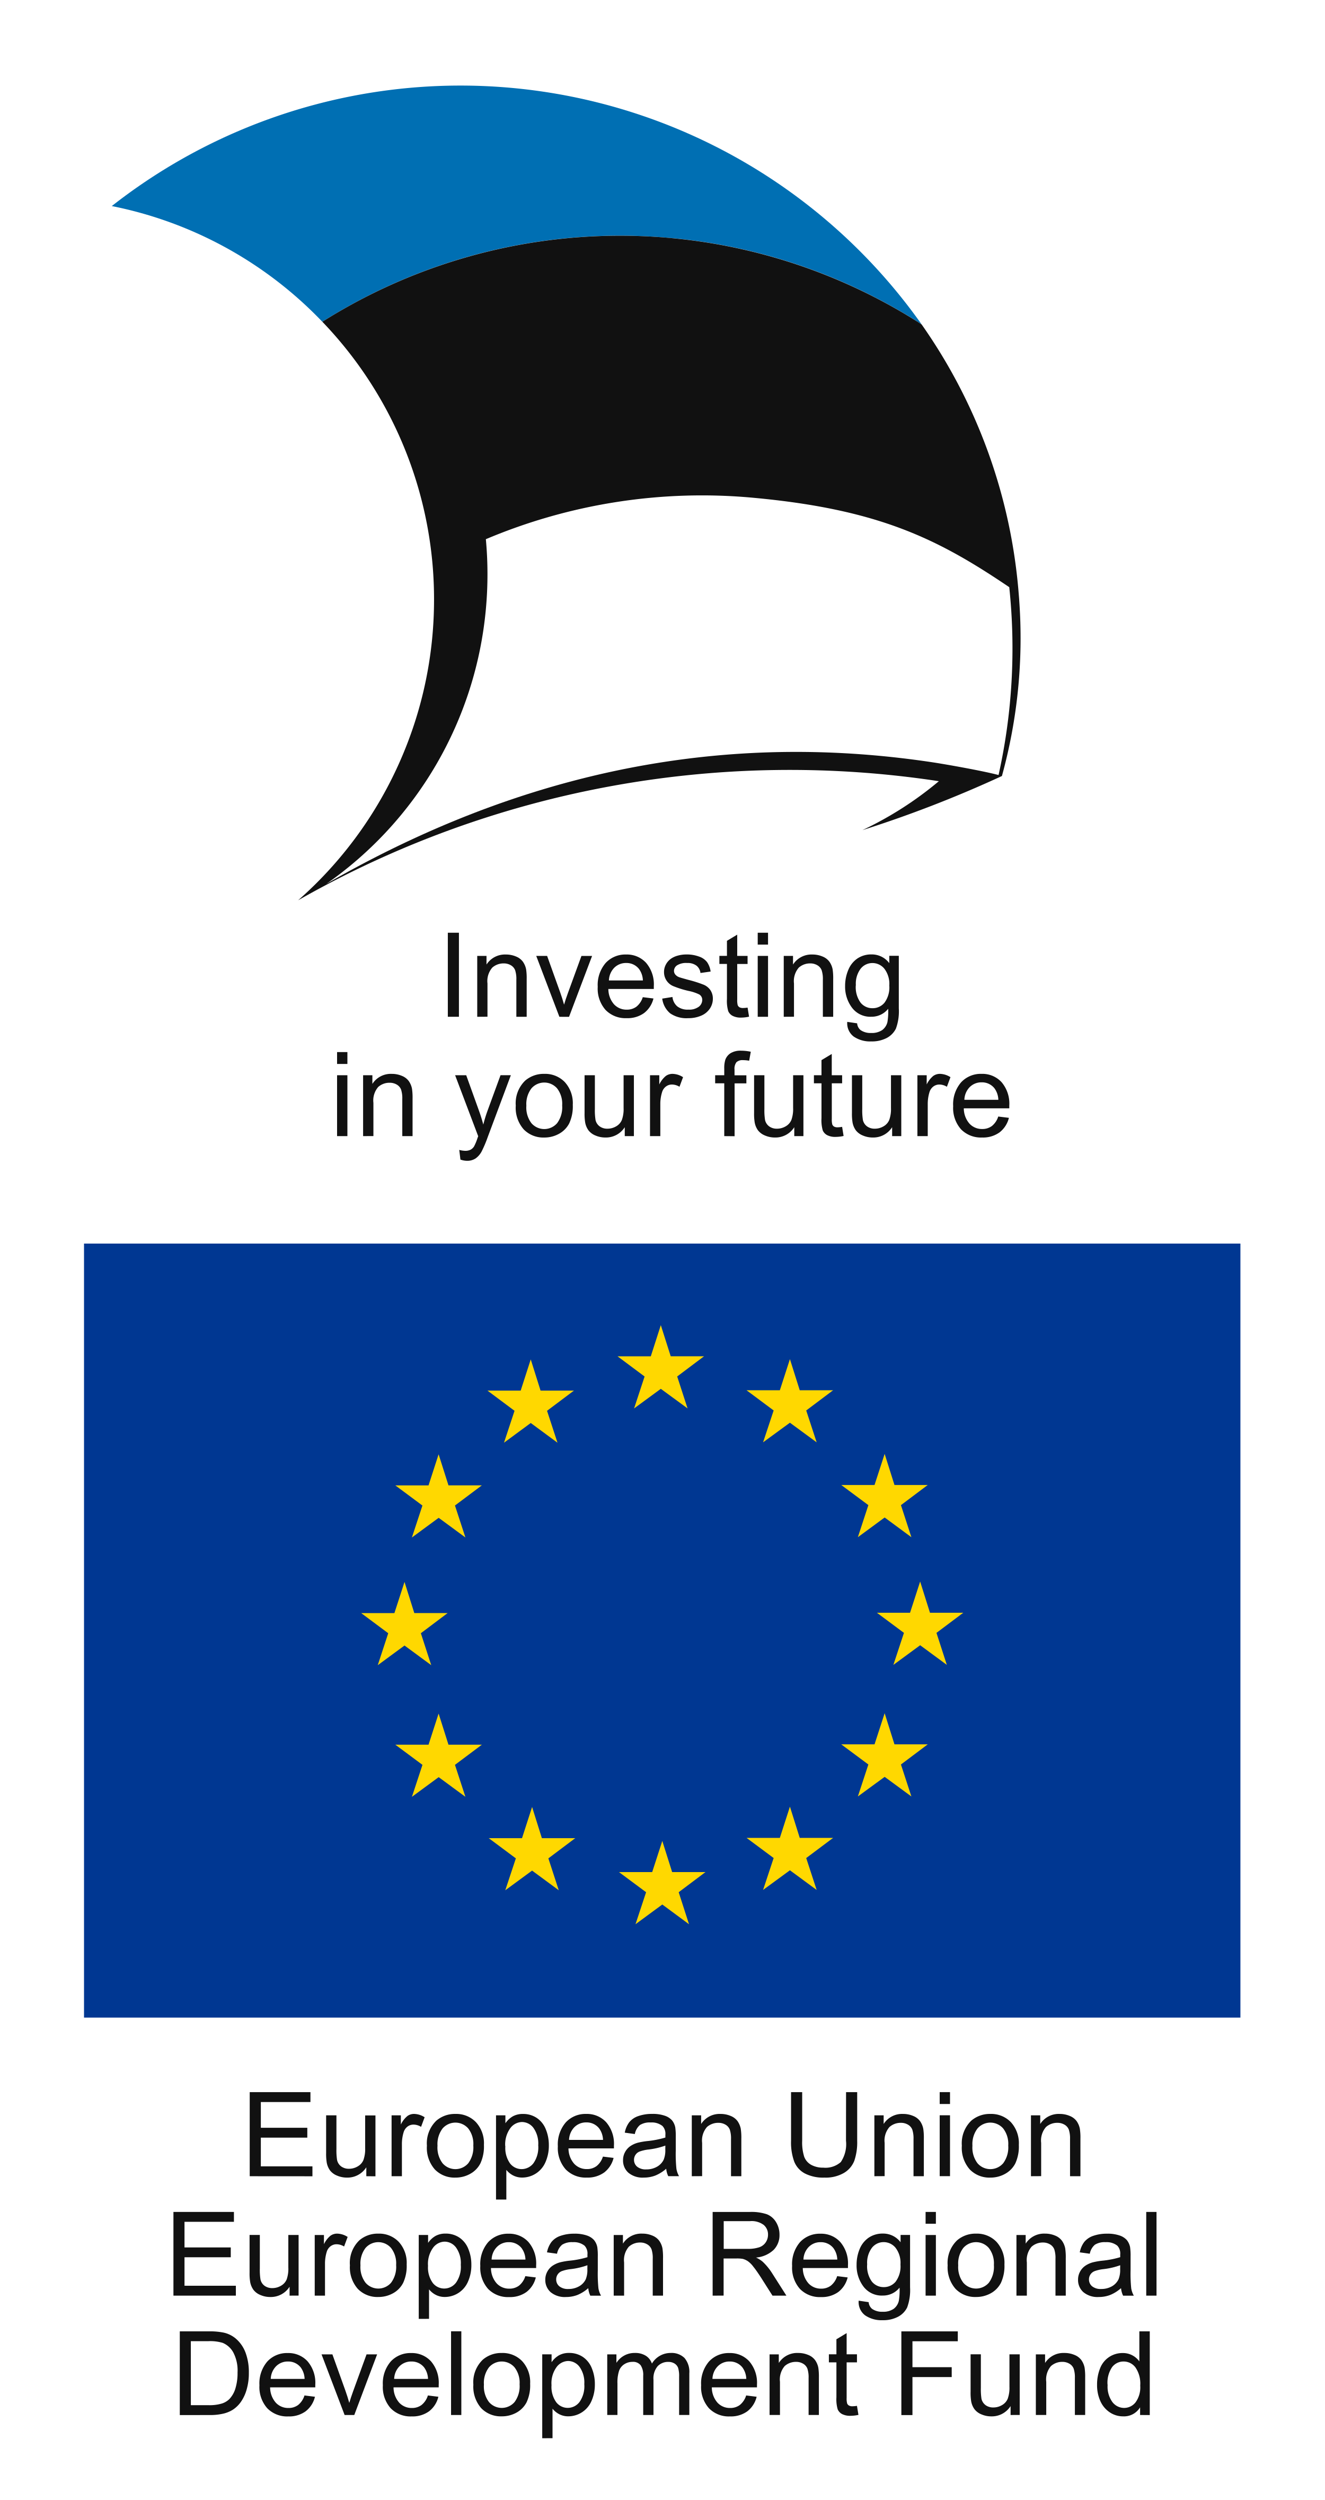
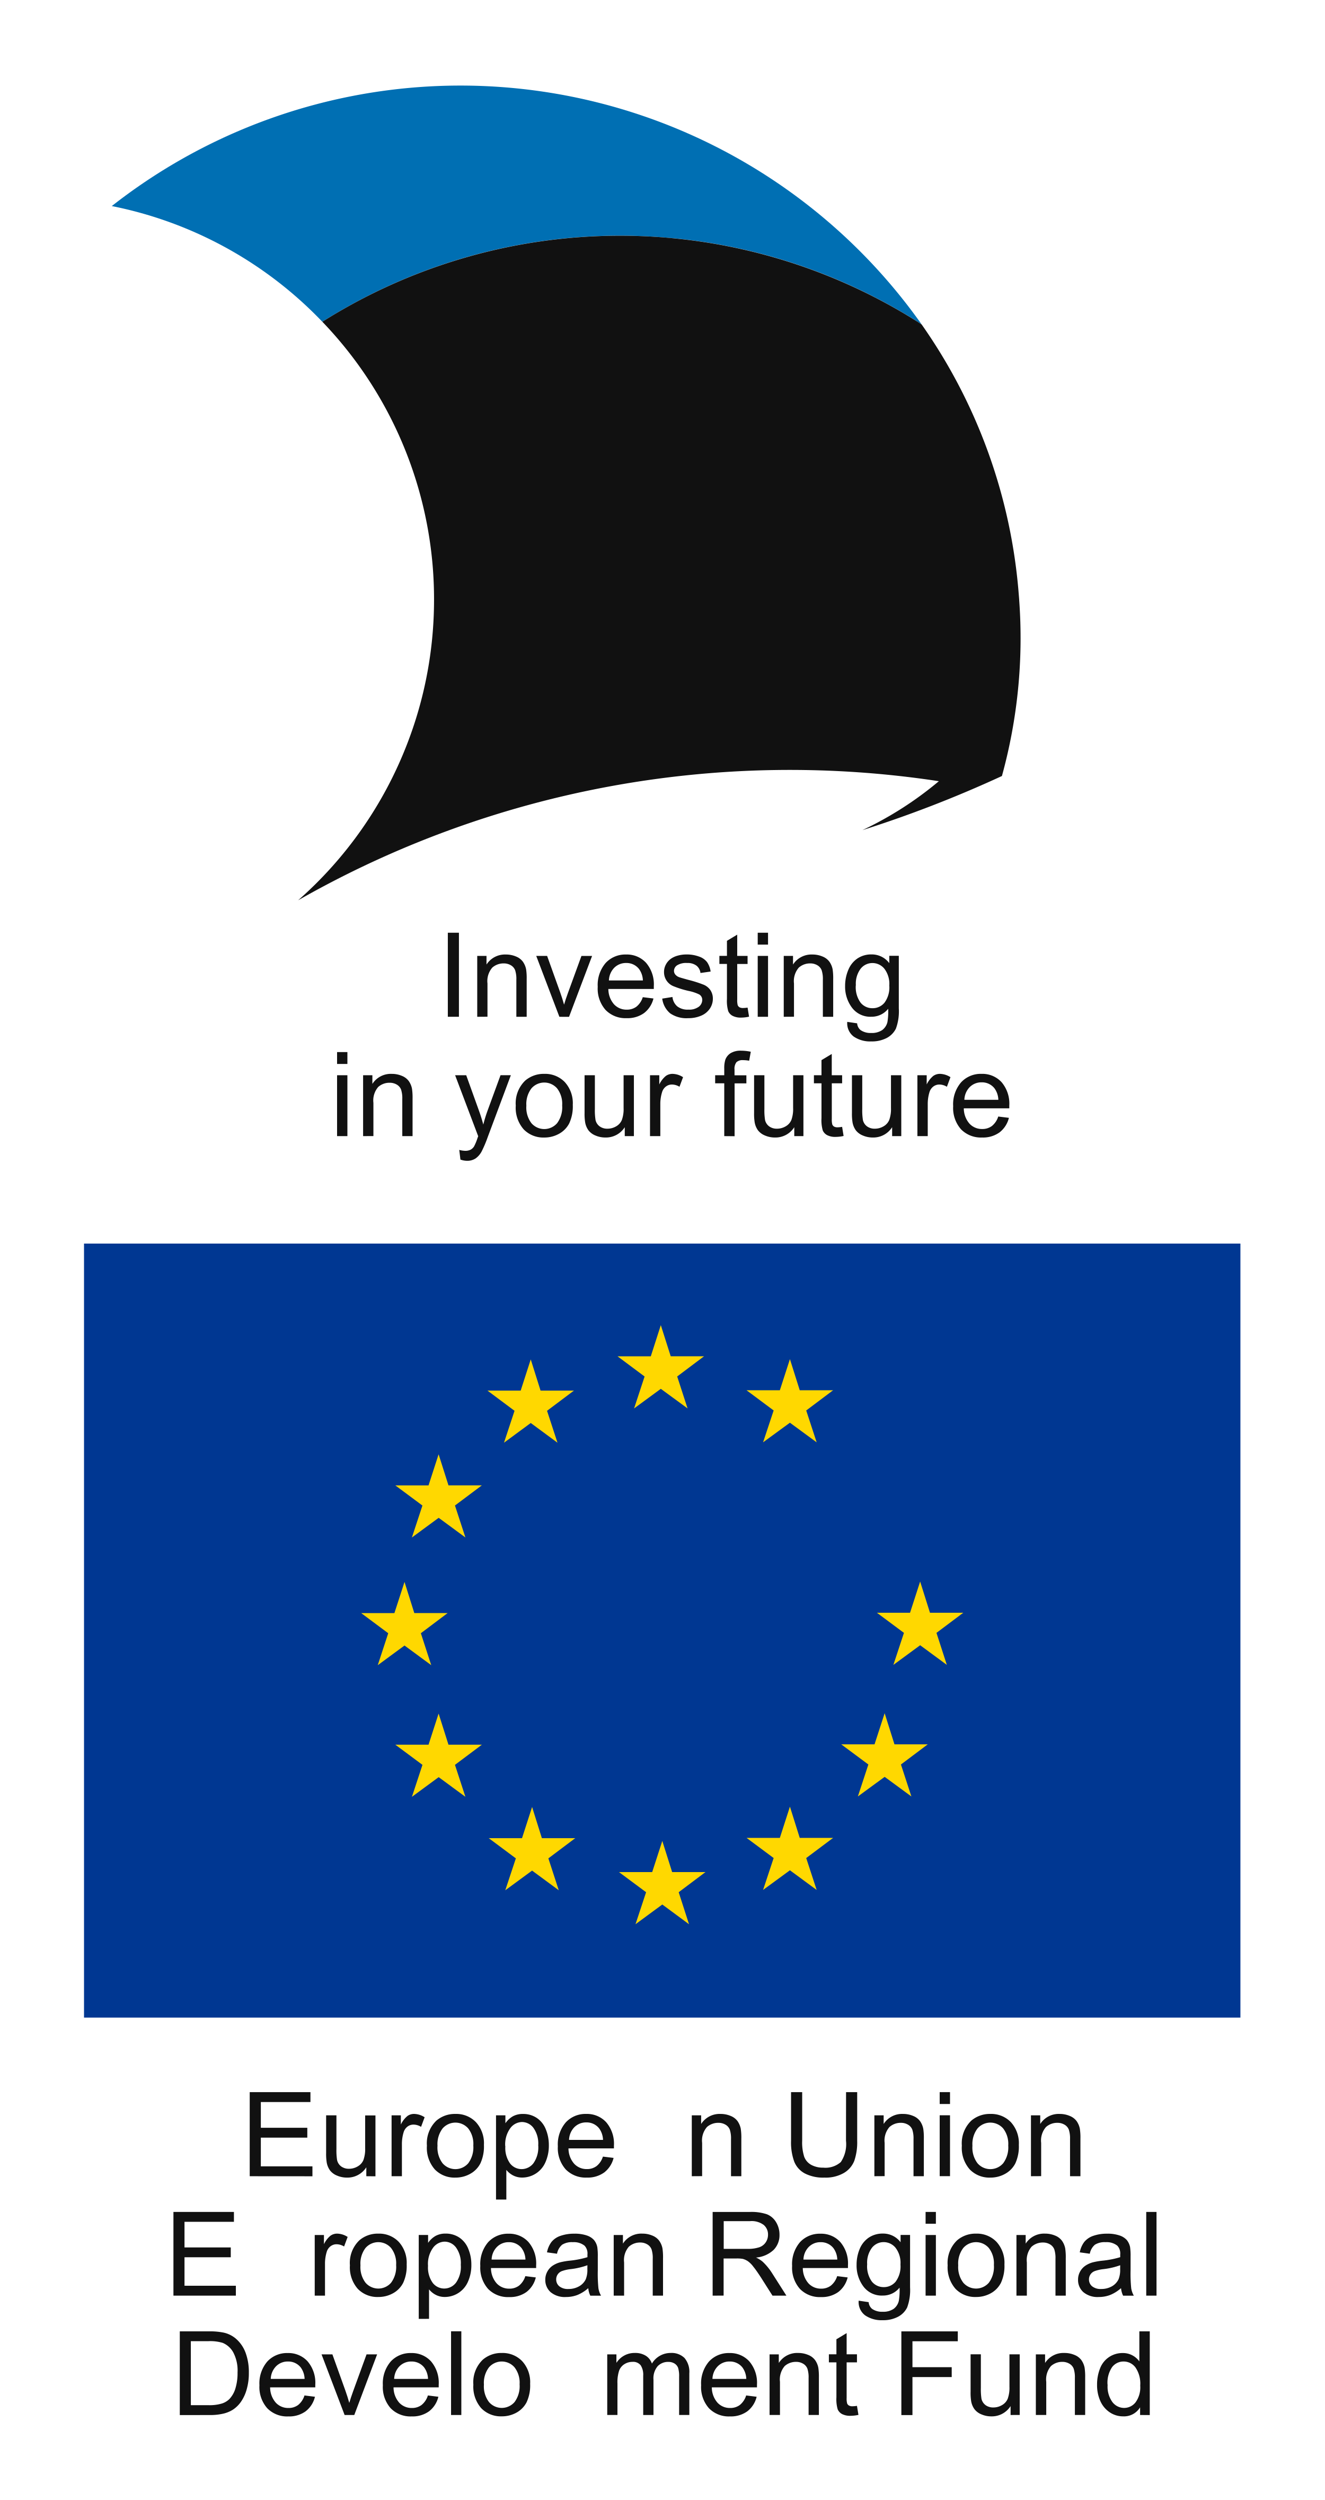
<svg xmlns="http://www.w3.org/2000/svg" id="eas_logo_vertical" data-name="eas logo vertical" width="82.163" height="154.929" viewBox="0 0 82.163 154.929">
  <defs>
    <clipPath id="clip-path">
      <rect id="Rectangle_210" data-name="Rectangle 210" width="82.163" height="154.929" fill="none" />
    </clipPath>
  </defs>
  <rect id="Rectangle_205" data-name="Rectangle 205" width="82.163" height="154.929" fill="#fff" />
  <path id="Path_213" data-name="Path 213" d="M16.829,146.112V140.9h3.765v.615H17.518v1.595H20.4v.611H17.518V145.5h3.2v.615Z" transform="translate(-1.344 -11.25)" fill="#111" />
  <g id="Group_94" data-name="Group 94">
    <g id="Group_93" data-name="Group 93" clip-path="url(#clip-path)">
      <path id="Path_214" data-name="Path 214" d="M24.47,146.237v-.554a1.381,1.381,0,0,1-1.2.639,1.533,1.533,0,0,1-.623-.127,1.031,1.031,0,0,1-.43-.321,1.194,1.194,0,0,1-.2-.475,3.3,3.3,0,0,1-.039-.6v-2.336h.639v2.092a3.758,3.758,0,0,0,.04.676.671.671,0,0,0,.256.4.8.8,0,0,0,.483.144,1.051,1.051,0,0,0,.54-.147.813.813,0,0,0,.356-.4,1.993,1.993,0,0,0,.106-.737v-2.022h.639v3.773Z" transform="translate(-1.755 -11.375)" fill="#111" />
      <path id="Path_215" data-name="Path 215" d="M26.389,146.229v-3.773h.575v.571a1.545,1.545,0,0,1,.408-.529.711.711,0,0,1,.409-.129,1.249,1.249,0,0,1,.657.207l-.221.594a.9.9,0,0,0-.467-.139.611.611,0,0,0-.377.126.687.687,0,0,0-.238.351,2.486,2.486,0,0,0-.106.745v1.976Z" transform="translate(-2.107 -11.368)" fill="#111" />
      <path id="Path_216" data-name="Path 216" d="M28.77,144.342a1.944,1.944,0,0,1,.582-1.552,1.758,1.758,0,0,1,1.186-.42,1.69,1.69,0,0,1,1.273.511,1.933,1.933,0,0,1,.494,1.408,2.494,2.494,0,0,1-.219,1.146,1.543,1.543,0,0,1-.636.649,1.845,1.845,0,0,1-.912.231,1.69,1.69,0,0,1-1.28-.509,2.021,2.021,0,0,1-.489-1.463m.657,0a1.608,1.608,0,0,0,.317,1.086,1.053,1.053,0,0,0,1.588,0,1.649,1.649,0,0,0,.316-1.1,1.563,1.563,0,0,0-.317-1.062,1.055,1.055,0,0,0-1.586,0,1.6,1.6,0,0,0-.317,1.083" transform="translate(-2.297 -11.368)" fill="#111" />
      <path id="Path_217" data-name="Path 217" d="M33.427,147.675v-5.218h.582v.49a1.435,1.435,0,0,1,.466-.432,1.277,1.277,0,0,1,.628-.144,1.5,1.5,0,0,1,.852.248,1.516,1.516,0,0,1,.558.7,2.54,2.54,0,0,1,.19.994,2.5,2.5,0,0,1-.209,1.043,1.574,1.574,0,0,1-1.436.957,1.215,1.215,0,0,1-.574-.134,1.318,1.318,0,0,1-.417-.341v1.837Zm.579-3.311a1.647,1.647,0,0,0,.294,1.077.907.907,0,0,0,.714.348.923.923,0,0,0,.731-.361,1.71,1.71,0,0,0,.3-1.117,1.674,1.674,0,0,0-.3-1.08.894.894,0,0,0-.709-.36.922.922,0,0,0-.724.383,1.709,1.709,0,0,0-.314,1.111" transform="translate(-2.669 -11.368)" fill="#111" />
      <path id="Path_218" data-name="Path 218" d="M40.388,145.014l.662.081a1.616,1.616,0,0,1-.579.9,1.749,1.749,0,0,1-1.08.319,1.724,1.724,0,0,1-1.312-.51,1.988,1.988,0,0,1-.485-1.43,2.085,2.085,0,0,1,.49-1.478,1.661,1.661,0,0,1,1.273-.526,1.612,1.612,0,0,1,1.236.515,2.049,2.049,0,0,1,.479,1.449q0,.058,0,.171H38.254a1.441,1.441,0,0,0,.352.951,1.044,1.044,0,0,0,.789.331.974.974,0,0,0,.6-.186,1.208,1.208,0,0,0,.394-.589m-2.1-1.034h2.106a1.268,1.268,0,0,0-.241-.713.98.98,0,0,0-.792-.37,1.02,1.02,0,0,0-.741.294,1.175,1.175,0,0,0-.332.789" transform="translate(-3.002 -11.368)" fill="#111" />
-       <path id="Path_219" data-name="Path 219" d="M44.666,145.764a2.435,2.435,0,0,1-.684.426,1.987,1.987,0,0,1-.706.124,1.369,1.369,0,0,1-.956-.3,1,1,0,0,1-.333-.776,1.026,1.026,0,0,1,.126-.507,1.042,1.042,0,0,1,.329-.367,1.538,1.538,0,0,1,.461-.21,4.487,4.487,0,0,1,.568-.1,5.9,5.9,0,0,0,1.141-.221c0-.087,0-.144,0-.167a.7.7,0,0,0-.182-.55,1.061,1.061,0,0,0-.727-.217,1.139,1.139,0,0,0-.667.157.97.97,0,0,0-.318.56l-.624-.086a1.555,1.555,0,0,1,.28-.648,1.221,1.221,0,0,1,.565-.381,2.534,2.534,0,0,1,.857-.133,2.263,2.263,0,0,1,.784.114,1.048,1.048,0,0,1,.445.286,1.012,1.012,0,0,1,.2.435,3.76,3.76,0,0,1,.031.59v.852a8.92,8.92,0,0,0,.041,1.128,1.426,1.426,0,0,0,.162.454h-.669a1.366,1.366,0,0,1-.127-.466m-.053-1.429a4.687,4.687,0,0,1-1.044.243,2.382,2.382,0,0,0-.558.127.536.536,0,0,0-.252.209.543.543,0,0,0-.089.3.549.549,0,0,0,.193.427.836.836,0,0,0,.567.169,1.309,1.309,0,0,0,.657-.161,1,1,0,0,0,.423-.443,1.533,1.533,0,0,0,.1-.639Z" transform="translate(-3.352 -11.368)" fill="#111" />
      <path id="Path_220" data-name="Path 220" d="M46.62,146.229v-3.773H47.2v.536a1.357,1.357,0,0,1,1.2-.622,1.571,1.571,0,0,1,.628.123.978.978,0,0,1,.428.322,1.23,1.23,0,0,1,.2.472,3.73,3.73,0,0,1,.036.622v2.32h-.64v-2.3a1.73,1.73,0,0,0-.075-.584.613.613,0,0,0-.264-.308.84.84,0,0,0-.446-.116,1.042,1.042,0,0,0-.706.259,1.279,1.279,0,0,0-.3.985v2.06Z" transform="translate(-3.722 -11.368)" fill="#111" />
      <path id="Path_221" data-name="Path 221" d="M56.721,140.9h.69v3.01a3.556,3.556,0,0,1-.179,1.247,1.519,1.519,0,0,1-.641.75,2.259,2.259,0,0,1-1.216.29,2.478,2.478,0,0,1-1.2-.252,1.435,1.435,0,0,1-.665-.73,3.464,3.464,0,0,1-.2-1.3V140.9H54v3.006a2.933,2.933,0,0,0,.126,1,.96.96,0,0,0,.432.5,1.509,1.509,0,0,0,.752.175,1.435,1.435,0,0,0,1.084-.346,1.983,1.983,0,0,0,.323-1.324Z" transform="translate(-4.257 -11.25)" fill="#111" />
      <path id="Path_222" data-name="Path 222" d="M58.925,146.229v-3.773H59.5v.536a1.357,1.357,0,0,1,1.2-.622,1.571,1.571,0,0,1,.628.123.978.978,0,0,1,.428.322,1.23,1.23,0,0,1,.2.472,3.73,3.73,0,0,1,.036.622v2.32h-.64v-2.3a1.73,1.73,0,0,0-.075-.584.613.613,0,0,0-.264-.308.84.84,0,0,0-.446-.116,1.042,1.042,0,0,0-.706.259,1.279,1.279,0,0,0-.3.985v2.06Z" transform="translate(-4.705 -11.368)" fill="#111" />
      <path id="Path_223" data-name="Path 223" d="M63.326,140.9h.64v.736h-.64Zm0,1.435h.64v3.773h-.64Z" transform="translate(-5.056 -11.25)" fill="#111" />
      <path id="Path_224" data-name="Path 224" d="M64.82,144.342a1.944,1.944,0,0,1,.582-1.552,1.758,1.758,0,0,1,1.186-.42,1.691,1.691,0,0,1,1.273.511,1.936,1.936,0,0,1,.493,1.408,2.5,2.5,0,0,1-.218,1.146,1.543,1.543,0,0,1-.636.649,1.845,1.845,0,0,1-.912.231,1.69,1.69,0,0,1-1.28-.509,2.021,2.021,0,0,1-.489-1.463m.657,0a1.608,1.608,0,0,0,.317,1.086,1.053,1.053,0,0,0,1.588,0,1.649,1.649,0,0,0,.316-1.1,1.563,1.563,0,0,0-.317-1.062,1.055,1.055,0,0,0-1.586,0,1.6,1.6,0,0,0-.317,1.083" transform="translate(-5.176 -11.368)" fill="#111" />
      <path id="Path_225" data-name="Path 225" d="M69.477,146.229v-3.773h.575v.536a1.358,1.358,0,0,1,1.2-.622,1.571,1.571,0,0,1,.628.123.978.978,0,0,1,.428.322,1.23,1.23,0,0,1,.2.472,3.629,3.629,0,0,1,.036.622v2.32H71.9v-2.3a1.73,1.73,0,0,0-.075-.584.613.613,0,0,0-.264-.308.84.84,0,0,0-.446-.116,1.043,1.043,0,0,0-.706.259,1.279,1.279,0,0,0-.3.985v2.06Z" transform="translate(-5.547 -11.368)" fill="#111" />
      <path id="Path_226" data-name="Path 226" d="M11.688,154.157V148.97h3.751v.612H12.374v1.588h2.869v.609H12.374v1.765h3.185v.613Z" transform="translate(-0.933 -11.895)" fill="#111" />
-       <path id="Path_227" data-name="Path 227" d="M19.3,154.281v-.552a1.38,1.38,0,0,1-1.194.637,1.52,1.52,0,0,1-.62-.127,1.023,1.023,0,0,1-.428-.32,1.207,1.207,0,0,1-.2-.472,3.268,3.268,0,0,1-.039-.6v-2.327h.636v2.083a3.689,3.689,0,0,0,.04.673.668.668,0,0,0,.253.395.794.794,0,0,0,.482.143,1.04,1.04,0,0,0,.537-.146.807.807,0,0,0,.355-.4,2,2,0,0,0,.1-.734v-2.013h.637v3.757Z" transform="translate(-1.343 -12.019)" fill="#111" />
      <path id="Path_228" data-name="Path 228" d="M21.209,154.273v-3.757h.572v.569a1.539,1.539,0,0,1,.406-.526.708.708,0,0,1,.409-.129,1.241,1.241,0,0,1,.654.206l-.22.592a.9.9,0,0,0-.466-.139.613.613,0,0,0-.376.125.686.686,0,0,0-.236.35,2.467,2.467,0,0,0-.106.743v1.967Z" transform="translate(-1.693 -12.011)" fill="#111" />
      <path id="Path_229" data-name="Path 229" d="M23.581,152.395a1.935,1.935,0,0,1,.581-1.546,1.746,1.746,0,0,1,1.181-.418,1.68,1.68,0,0,1,1.266.509,1.921,1.921,0,0,1,.492,1.4,2.48,2.48,0,0,1-.218,1.142,1.539,1.539,0,0,1-.632.646,1.852,1.852,0,0,1-.908.229,1.686,1.686,0,0,1-1.275-.506,2.015,2.015,0,0,1-.487-1.458m.654,0a1.6,1.6,0,0,0,.316,1.081,1.048,1.048,0,0,0,1.582,0,1.647,1.647,0,0,0,.314-1.1,1.551,1.551,0,0,0-.317-1.057,1.049,1.049,0,0,0-1.579,0,1.587,1.587,0,0,0-.316,1.078" transform="translate(-1.883 -12.011)" fill="#111" />
      <path id="Path_230" data-name="Path 230" d="M28.219,155.714v-5.2h.58v.489a1.417,1.417,0,0,1,.464-.431,1.271,1.271,0,0,1,.626-.144,1.5,1.5,0,0,1,.849.248,1.515,1.515,0,0,1,.555.7,2.533,2.533,0,0,1,.189.989,2.5,2.5,0,0,1-.208,1.039,1.568,1.568,0,0,1-1.431.952,1.2,1.2,0,0,1-.571-.133,1.3,1.3,0,0,1-.415-.34v1.828Zm.576-3.3a1.635,1.635,0,0,0,.294,1.072.9.9,0,0,0,.711.347.919.919,0,0,0,.727-.36,1.7,1.7,0,0,0,.3-1.112,1.661,1.661,0,0,0-.3-1.076.89.89,0,0,0-.7-.358.918.918,0,0,0-.721.381,1.7,1.7,0,0,0-.313,1.106" transform="translate(-2.253 -12.011)" fill="#111" />
      <path id="Path_231" data-name="Path 231" d="M35.151,153.064l.658.081a1.6,1.6,0,0,1-.576.9,1.738,1.738,0,0,1-1.076.317,1.715,1.715,0,0,1-1.307-.507,1.976,1.976,0,0,1-.483-1.423,2.078,2.078,0,0,1,.488-1.472,1.657,1.657,0,0,1,1.267-.524,1.605,1.605,0,0,1,1.23.513,2.035,2.035,0,0,1,.478,1.443c0,.04,0,.1,0,.17h-2.8a1.437,1.437,0,0,0,.351.949,1.039,1.039,0,0,0,.785.329.974.974,0,0,0,.6-.185,1.212,1.212,0,0,0,.392-.587m-2.091-1.03h2.1a1.268,1.268,0,0,0-.24-.71.979.979,0,0,0-.789-.368,1.01,1.01,0,0,0-.738.294,1.163,1.163,0,0,0-.331.785" transform="translate(-2.584 -12.011)" fill="#111" />
      <path id="Path_232" data-name="Path 232" d="M39.412,153.81a2.4,2.4,0,0,1-.681.425,1.972,1.972,0,0,1-.7.123,1.369,1.369,0,0,1-.952-.3,1,1,0,0,1-.331-.773,1.015,1.015,0,0,1,.125-.5,1.037,1.037,0,0,1,.328-.366,1.548,1.548,0,0,1,.459-.209,4.427,4.427,0,0,1,.565-.1,5.794,5.794,0,0,0,1.136-.22c0-.086,0-.143,0-.166a.7.7,0,0,0-.181-.548,1.059,1.059,0,0,0-.724-.216,1.13,1.13,0,0,0-.664.157.968.968,0,0,0-.317.559l-.622-.086a1.559,1.559,0,0,1,.279-.645,1.221,1.221,0,0,1,.563-.379,2.531,2.531,0,0,1,.853-.132,2.269,2.269,0,0,1,.78.113,1.04,1.04,0,0,1,.444.285,1.01,1.01,0,0,1,.2.433,3.726,3.726,0,0,1,.031.587v.849a8.9,8.9,0,0,0,.04,1.123,1.407,1.407,0,0,0,.161.452h-.665a1.35,1.35,0,0,1-.127-.464m-.053-1.423a4.567,4.567,0,0,1-1.04.241,2.351,2.351,0,0,0-.556.128.547.547,0,0,0-.34.509.547.547,0,0,0,.193.426.838.838,0,0,0,.564.168,1.318,1.318,0,0,0,.654-.16,1,1,0,0,0,.422-.441,1.549,1.549,0,0,0,.1-.637Z" transform="translate(-2.934 -12.011)" fill="#111" />
      <path id="Path_233" data-name="Path 233" d="M41.358,154.273v-3.757h.572v.534a1.352,1.352,0,0,1,1.2-.62,1.574,1.574,0,0,1,.625.122.977.977,0,0,1,.426.321,1.221,1.221,0,0,1,.2.47,3.734,3.734,0,0,1,.035.619v2.311h-.638v-2.287a1.72,1.72,0,0,0-.074-.582.617.617,0,0,0-.263-.307.835.835,0,0,0-.444-.116,1.038,1.038,0,0,0-.7.259,1.276,1.276,0,0,0-.294.981v2.052Z" transform="translate(-3.302 -12.011)" fill="#111" />
      <path id="Path_234" data-name="Path 234" d="M48.026,154.158v-5.187h2.3a3.038,3.038,0,0,1,1.054.14,1.161,1.161,0,0,1,.578.492,1.483,1.483,0,0,1,.214.783,1.3,1.3,0,0,1-.357.929,1.809,1.809,0,0,1-1.1.482,1.742,1.742,0,0,1,.414.259,3.6,3.6,0,0,1,.57.689l.9,1.412h-.863l-.686-1.08c-.2-.31-.365-.549-.5-.713a1.523,1.523,0,0,0-.348-.347,1.055,1.055,0,0,0-.313-.139,2.172,2.172,0,0,0-.383-.024h-.8v2.3Zm.686-2.9h1.476a2.194,2.194,0,0,0,.735-.1.786.786,0,0,0,.4-.312.847.847,0,0,0,.137-.465.772.772,0,0,0-.267-.605,1.247,1.247,0,0,0-.844-.236H48.712Z" transform="translate(-3.835 -11.895)" fill="#111" />
      <path id="Path_235" data-name="Path 235" d="M56.166,153.064l.659.081a1.612,1.612,0,0,1-.577.9,1.741,1.741,0,0,1-1.077.317,1.713,1.713,0,0,1-1.306-.507,1.977,1.977,0,0,1-.484-1.423,2.082,2.082,0,0,1,.488-1.472,1.659,1.659,0,0,1,1.268-.524,1.6,1.6,0,0,1,1.229.513,2.035,2.035,0,0,1,.478,1.443c0,.04,0,.1,0,.17h-2.8a1.442,1.442,0,0,0,.351.949,1.039,1.039,0,0,0,.785.329.973.973,0,0,0,.6-.185,1.213,1.213,0,0,0,.393-.587m-2.091-1.03h2.1a1.261,1.261,0,0,0-.241-.71.979.979,0,0,0-.788-.368,1.011,1.011,0,0,0-.739.294,1.162,1.162,0,0,0-.33.785" transform="translate(-4.262 -12.011)" fill="#111" />
      <path id="Path_236" data-name="Path 236" d="M57.855,154.585l.619.092a.6.6,0,0,0,.215.418,1.069,1.069,0,0,0,.647.177,1.144,1.144,0,0,0,.684-.177.871.871,0,0,0,.325-.5,3.969,3.969,0,0,0,.046-.818,1.309,1.309,0,0,1-1.04.491,1.416,1.416,0,0,1-1.2-.559,2.153,2.153,0,0,1-.425-1.341,2.511,2.511,0,0,1,.194-.993,1.571,1.571,0,0,1,.565-.7,1.535,1.535,0,0,1,.869-.248,1.347,1.347,0,0,1,1.1.538v-.453h.588v3.247a3.106,3.106,0,0,1-.179,1.244,1.308,1.308,0,0,1-.567.579,1.961,1.961,0,0,1-.954.213,1.8,1.8,0,0,1-1.086-.3,1.021,1.021,0,0,1-.4-.911m.526-2.257a1.621,1.621,0,0,0,.294,1.078.93.93,0,0,0,.736.34.942.942,0,0,0,.735-.337,1.583,1.583,0,0,0,.3-1.061,1.537,1.537,0,0,0-.305-1.04.951.951,0,0,0-.738-.351.92.92,0,0,0-.722.346,1.532,1.532,0,0,0-.3,1.024" transform="translate(-4.609 -12.011)" fill="#111" />
      <path id="Path_237" data-name="Path 237" d="M62.376,148.97h.638v.732h-.638Zm0,1.43h.638v3.757h-.638Z" transform="translate(-4.98 -11.895)" fill="#111" />
      <path id="Path_238" data-name="Path 238" d="M63.863,152.395a1.935,1.935,0,0,1,.582-1.546,1.746,1.746,0,0,1,1.181-.418,1.68,1.68,0,0,1,1.266.509,1.921,1.921,0,0,1,.492,1.4,2.481,2.481,0,0,1-.218,1.142,1.539,1.539,0,0,1-.632.646,1.852,1.852,0,0,1-.908.229,1.689,1.689,0,0,1-1.276-.506,2.019,2.019,0,0,1-.487-1.458m.655,0a1.6,1.6,0,0,0,.316,1.081,1.048,1.048,0,0,0,1.582,0,1.647,1.647,0,0,0,.314-1.1,1.551,1.551,0,0,0-.317-1.057,1.049,1.049,0,0,0-1.579,0,1.587,1.587,0,0,0-.316,1.078" transform="translate(-5.099 -12.011)" fill="#111" />
      <path id="Path_239" data-name="Path 239" d="M68.5,154.273v-3.757h.572v.534a1.352,1.352,0,0,1,1.2-.62,1.574,1.574,0,0,1,.625.122.977.977,0,0,1,.426.321,1.222,1.222,0,0,1,.2.47,3.734,3.734,0,0,1,.035.619v2.311h-.638v-2.287a1.72,1.72,0,0,0-.074-.582.618.618,0,0,0-.263-.307.835.835,0,0,0-.444-.116,1.038,1.038,0,0,0-.7.259,1.276,1.276,0,0,0-.294.981v2.052Z" transform="translate(-5.47 -12.011)" fill="#111" />
      <path id="Path_240" data-name="Path 240" d="M75.315,153.81a2.4,2.4,0,0,1-.681.425,1.972,1.972,0,0,1-.7.123,1.369,1.369,0,0,1-.952-.3,1,1,0,0,1-.331-.773,1.015,1.015,0,0,1,.125-.5,1.037,1.037,0,0,1,.329-.366,1.548,1.548,0,0,1,.459-.209,4.427,4.427,0,0,1,.565-.1,5.794,5.794,0,0,0,1.136-.22c0-.086,0-.143,0-.166a.7.7,0,0,0-.181-.548,1.059,1.059,0,0,0-.724-.216,1.13,1.13,0,0,0-.664.157.968.968,0,0,0-.317.559l-.622-.086a1.559,1.559,0,0,1,.279-.645,1.231,1.231,0,0,1,.563-.379,2.531,2.531,0,0,1,.853-.132,2.274,2.274,0,0,1,.781.113,1.046,1.046,0,0,1,.444.285,1.02,1.02,0,0,1,.2.433,3.725,3.725,0,0,1,.031.587v.849a8.893,8.893,0,0,0,.04,1.123,1.407,1.407,0,0,0,.161.452h-.665a1.35,1.35,0,0,1-.127-.464m-.053-1.423a4.566,4.566,0,0,1-1.04.241,2.351,2.351,0,0,0-.556.128.547.547,0,0,0-.34.509.547.547,0,0,0,.193.426.838.838,0,0,0,.564.168,1.321,1.321,0,0,0,.655-.16,1,1,0,0,0,.421-.441,1.534,1.534,0,0,0,.1-.637Z" transform="translate(-5.801 -12.011)" fill="#111" />
      <rect id="Rectangle_206" data-name="Rectangle 206" width="0.637" height="5.187" transform="translate(71.078 137.075)" fill="#111" />
      <path id="Path_241" data-name="Path 241" d="M12.116,162.2v-5.188H13.9a4.319,4.319,0,0,1,.924.075,1.755,1.755,0,0,1,.761.37,2.123,2.123,0,0,1,.613.887,3.444,3.444,0,0,1,.2,1.233,3.59,3.59,0,0,1-.139,1.047,2.512,2.512,0,0,1-.353.756,1.868,1.868,0,0,1-.472.469,1.925,1.925,0,0,1-.618.261,3.554,3.554,0,0,1-.834.088Zm.686-.613H13.91a2.666,2.666,0,0,0,.805-.1,1.148,1.148,0,0,0,.465-.269,1.626,1.626,0,0,0,.381-.656,3.228,3.228,0,0,0,.136-1,2.414,2.414,0,0,0-.267-1.25,1.343,1.343,0,0,0-.65-.586,2.684,2.684,0,0,0-.888-.106H12.8Z" transform="translate(-0.967 -12.536)" fill="#111" />
      <path id="Path_242" data-name="Path 242" d="M20.268,161.1l.658.082a1.6,1.6,0,0,1-.576.9,1.739,1.739,0,0,1-1.076.318,1.716,1.716,0,0,1-1.307-.508,1.977,1.977,0,0,1-.483-1.423,2.078,2.078,0,0,1,.488-1.472,1.657,1.657,0,0,1,1.267-.524,1.605,1.605,0,0,1,1.23.513,2.035,2.035,0,0,1,.478,1.443c0,.04,0,.1,0,.171h-2.8a1.436,1.436,0,0,0,.351.948,1.039,1.039,0,0,0,.785.329.974.974,0,0,0,.6-.185,1.212,1.212,0,0,0,.392-.587m-2.091-1.03h2.1a1.268,1.268,0,0,0-.24-.71.979.979,0,0,0-.789-.368,1.01,1.01,0,0,0-.738.294,1.163,1.163,0,0,0-.331.785" transform="translate(-1.396 -12.653)" fill="#111" />
      <path id="Path_243" data-name="Path 243" d="M23.1,162.319l-1.43-3.757h.673l.807,2.25q.13.364.24.757c.057-.2.135-.436.236-.715l.835-2.292h.655L23.7,162.319Z" transform="translate(-1.731 -12.66)" fill="#111" />
      <path id="Path_244" data-name="Path 244" d="M28.585,161.1l.658.082a1.6,1.6,0,0,1-.576.9,1.739,1.739,0,0,1-1.076.318,1.716,1.716,0,0,1-1.307-.508,1.977,1.977,0,0,1-.483-1.423,2.078,2.078,0,0,1,.488-1.472,1.657,1.657,0,0,1,1.267-.524,1.605,1.605,0,0,1,1.23.513,2.035,2.035,0,0,1,.478,1.443c0,.04,0,.1,0,.171h-2.8a1.436,1.436,0,0,0,.351.948,1.039,1.039,0,0,0,.785.329.974.974,0,0,0,.6-.185,1.212,1.212,0,0,0,.392-.587m-2.091-1.03h2.1a1.268,1.268,0,0,0-.24-.71.979.979,0,0,0-.789-.368,1.01,1.01,0,0,0-.738.294,1.163,1.163,0,0,0-.331.785" transform="translate(-2.06 -12.653)" fill="#111" />
      <rect id="Rectangle_207" data-name="Rectangle 207" width="0.637" height="5.187" transform="translate(27.97 144.472)" fill="#111" />
      <path id="Path_245" data-name="Path 245" d="M31.9,160.433a1.935,1.935,0,0,1,.582-1.546,1.746,1.746,0,0,1,1.181-.418,1.68,1.68,0,0,1,1.266.509,1.921,1.921,0,0,1,.492,1.4,2.481,2.481,0,0,1-.218,1.142,1.544,1.544,0,0,1-.632.646,1.852,1.852,0,0,1-.908.229,1.689,1.689,0,0,1-1.276-.506,2.021,2.021,0,0,1-.487-1.458m.655,0a1.6,1.6,0,0,0,.316,1.081,1.048,1.048,0,0,0,1.582,0,1.647,1.647,0,0,0,.314-1.1,1.551,1.551,0,0,0-.317-1.057,1.049,1.049,0,0,0-1.579,0,1.587,1.587,0,0,0-.316,1.078" transform="translate(-2.547 -12.653)" fill="#111" />
-       <path id="Path_246" data-name="Path 246" d="M36.542,163.752v-5.2h.58v.489a1.418,1.418,0,0,1,.464-.431,1.268,1.268,0,0,1,.626-.144,1.5,1.5,0,0,1,.849.248,1.515,1.515,0,0,1,.555.7,2.533,2.533,0,0,1,.189.989,2.5,2.5,0,0,1-.208,1.039,1.568,1.568,0,0,1-1.431.952,1.2,1.2,0,0,1-.571-.133,1.3,1.3,0,0,1-.415-.34v1.828Zm.576-3.3a1.635,1.635,0,0,0,.294,1.072.9.9,0,0,0,.711.347.919.919,0,0,0,.727-.36,1.7,1.7,0,0,0,.3-1.112,1.661,1.661,0,0,0-.3-1.076.89.89,0,0,0-.7-.358.918.918,0,0,0-.721.381,1.7,1.7,0,0,0-.313,1.106" transform="translate(-2.918 -12.653)" fill="#111" />
      <path id="Path_247" data-name="Path 247" d="M40.922,162.311v-3.757h.569v.526a1.337,1.337,0,0,1,.471-.444,1.319,1.319,0,0,1,.669-.169,1.23,1.23,0,0,1,.684.175.923.923,0,0,1,.377.484,1.351,1.351,0,0,1,1.16-.659,1.144,1.144,0,0,1,.86.311,1.325,1.325,0,0,1,.3.953v2.579h-.633v-2.367a1.748,1.748,0,0,0-.062-.551.545.545,0,0,0-.224-.271.72.72,0,0,0-.384-.1.887.887,0,0,0-.658.265,1.16,1.16,0,0,0-.262.843v2.184h-.637V159.87a1.075,1.075,0,0,0-.156-.638.59.59,0,0,0-.51-.213.92.92,0,0,0-.5.143.8.8,0,0,0-.331.413,2.326,2.326,0,0,0-.1.787v1.949Z" transform="translate(-3.267 -12.653)" fill="#111" />
      <path id="Path_248" data-name="Path 248" d="M50.034,161.1l.658.082a1.6,1.6,0,0,1-.576.9,1.739,1.739,0,0,1-1.076.318,1.716,1.716,0,0,1-1.307-.508,1.977,1.977,0,0,1-.483-1.423,2.078,2.078,0,0,1,.488-1.472,1.657,1.657,0,0,1,1.267-.524,1.605,1.605,0,0,1,1.23.513,2.035,2.035,0,0,1,.478,1.443c0,.04,0,.1,0,.171h-2.8a1.436,1.436,0,0,0,.351.948,1.039,1.039,0,0,0,.785.329.974.974,0,0,0,.6-.185,1.212,1.212,0,0,0,.392-.587m-2.091-1.03h2.1a1.268,1.268,0,0,0-.24-.71.979.979,0,0,0-.789-.368,1.01,1.01,0,0,0-.738.294,1.163,1.163,0,0,0-.331.785" transform="translate(-3.773 -12.653)" fill="#111" />
      <path id="Path_249" data-name="Path 249" d="M51.862,162.311v-3.757h.572v.534a1.352,1.352,0,0,1,1.2-.62,1.574,1.574,0,0,1,.625.122.977.977,0,0,1,.426.321,1.222,1.222,0,0,1,.2.47,3.735,3.735,0,0,1,.035.619v2.311h-.638v-2.287a1.72,1.72,0,0,0-.074-.582.614.614,0,0,0-.263-.307.835.835,0,0,0-.444-.116,1.038,1.038,0,0,0-.7.259,1.276,1.276,0,0,0-.294.981v2.052Z" transform="translate(-4.141 -12.653)" fill="#111" />
      <path id="Path_250" data-name="Path 250" d="M57.6,161.635l.092.563a2.353,2.353,0,0,1-.481.056,1.086,1.086,0,0,1-.538-.109.609.609,0,0,1-.268-.289,2.242,2.242,0,0,1-.079-.751v-2.162h-.467v-.5h.467v-.931l.634-.381v1.312h.64v.5h-.64v2.2a1.128,1.128,0,0,0,.033.351.274.274,0,0,0,.11.124.426.426,0,0,0,.217.046,2.1,2.1,0,0,0,.281-.026" transform="translate(-4.46 -12.546)" fill="#111" />
      <path id="Path_251" data-name="Path 251" d="M60.743,162.2v-5.187h3.5v.612H61.431v1.607h2.434v.612H61.431V162.2Z" transform="translate(-4.85 -12.536)" fill="#111" />
      <path id="Path_252" data-name="Path 252" d="M67.889,162.319v-.552a1.377,1.377,0,0,1-1.193.637,1.527,1.527,0,0,1-.621-.127,1.026,1.026,0,0,1-.427-.32,1.194,1.194,0,0,1-.2-.472,3.267,3.267,0,0,1-.039-.6v-2.327h.637v2.083a3.866,3.866,0,0,0,.038.673.679.679,0,0,0,.255.395.794.794,0,0,0,.482.143,1.04,1.04,0,0,0,.537-.146.811.811,0,0,0,.355-.4,2,2,0,0,0,.106-.734v-2.013h.636v3.757Z" transform="translate(-5.223 -12.66)" fill="#111" />
      <path id="Path_253" data-name="Path 253" d="M69.807,162.311v-3.757h.572v.534a1.352,1.352,0,0,1,1.2-.62,1.574,1.574,0,0,1,.625.122.977.977,0,0,1,.426.321,1.222,1.222,0,0,1,.2.47,3.734,3.734,0,0,1,.035.619v2.311h-.638v-2.287a1.72,1.72,0,0,0-.074-.582.614.614,0,0,0-.263-.307.835.835,0,0,0-.444-.116,1.04,1.04,0,0,0-.7.259,1.276,1.276,0,0,0-.294.981v2.052Z" transform="translate(-5.574 -12.653)" fill="#111" />
      <path id="Path_254" data-name="Path 254" d="M76.6,162.195v-.475a1.167,1.167,0,0,1-1.051.559,1.471,1.471,0,0,1-.826-.247,1.622,1.622,0,0,1-.584-.692,2.386,2.386,0,0,1-.207-1.02,2.687,2.687,0,0,1,.188-1.02,1.475,1.475,0,0,1,.563-.7,1.5,1.5,0,0,1,.839-.245,1.248,1.248,0,0,1,.6.144,1.265,1.265,0,0,1,.432.374v-1.861H77.2v5.187Zm-2.013-1.875a1.626,1.626,0,0,0,.3,1.079.917.917,0,0,0,.719.358.9.9,0,0,0,.709-.342,1.572,1.572,0,0,0,.293-1.042,1.765,1.765,0,0,0-.3-1.132.909.909,0,0,0-.733-.361.881.881,0,0,0-.709.346,1.712,1.712,0,0,0-.285,1.093" transform="translate(-5.903 -12.536)" fill="#111" />
      <rect id="Rectangle_208" data-name="Rectangle 208" width="71.708" height="47.968" transform="translate(5.21 77.065)" fill="#003792" />
      <path id="Path_255" data-name="Path 255" d="M44.914,91.176h2.066l-1.665,1.251.644,1.98L44.3,93.192l-1.658,1.216.652-1.98-1.679-1.251h2.064l.621-1.931Z" transform="translate(-3.323 -7.126)" fill="#ffd800" fill-rule="evenodd" />
      <path id="Path_256" data-name="Path 256" d="M45.01,125.913h2.067l-1.661,1.248.641,1.984L44.4,127.923l-1.662,1.222.657-1.984-1.682-1.248h2.06l.627-1.93Z" transform="translate(-3.331 -9.899)" fill="#ffd800" fill-rule="evenodd" />
      <path id="Path_257" data-name="Path 257" d="M53.609,123.611h2.068l-1.667,1.248.648,1.978L53,125.617l-1.665,1.219.656-1.978-1.68-1.248h2.064L53,121.674Z" transform="translate(-4.017 -9.715)" fill="#ffd800" fill-rule="evenodd" />
      <path id="Path_258" data-name="Path 258" d="M53.609,93.465h2.068L54.01,94.717l.648,1.975L53,95.475l-1.665,1.216.656-1.975-1.68-1.251h2.064L53,91.535Z" transform="translate(-4.017 -7.309)" fill="#ffd800" fill-rule="evenodd" />
-       <path id="Path_259" data-name="Path 259" d="M59.993,99.844h2.063l-1.662,1.248.648,1.988-1.658-1.222-1.662,1.222.652-1.988-1.681-1.248h2.063l.628-1.928Z" transform="translate(-4.527 -7.818)" fill="#ffd800" fill-rule="evenodd" />
      <path id="Path_260" data-name="Path 260" d="M59.993,117.312h2.063l-1.662,1.248.648,1.982-1.658-1.216-1.662,1.216.652-1.982-1.681-1.248h2.063l.628-1.93Z" transform="translate(-4.527 -9.213)" fill="#ffd800" fill-rule="evenodd" />
      <path id="Path_261" data-name="Path 261" d="M62.385,108.447h2.067l-1.664,1.248.643,1.984-1.655-1.218-1.66,1.218.655-1.984-1.678-1.248H61.15l.626-1.934Z" transform="translate(-4.718 -8.505)" fill="#ffd800" fill-rule="evenodd" />
      <path id="Path_262" data-name="Path 262" d="M36.143,93.487h2.069l-1.667,1.251.648,1.978-1.658-1.222-1.66,1.222.654-1.978-1.677-1.251H34.91l.624-1.934Z" transform="translate(-2.623 -7.31)" fill="#ffd800" fill-rule="evenodd" />
      <path id="Path_263" data-name="Path 263" d="M29.937,99.869h2.069l-1.667,1.248.648,1.981-1.658-1.218L27.668,103.1l.654-1.981-1.681-1.248H28.7l.625-1.928Z" transform="translate(-2.127 -7.82)" fill="#ffd800" fill-rule="evenodd" />
      <path id="Path_264" data-name="Path 264" d="M27.634,108.47H29.7l-1.66,1.249.644,1.98-1.657-1.218L25.367,111.7l.65-1.98-1.678-1.249H26.4l.627-1.93Z" transform="translate(-1.943 -8.507)" fill="#ffd800" fill-rule="evenodd" />
      <path id="Path_265" data-name="Path 265" d="M29.937,117.335h2.069l-1.667,1.248.648,1.981-1.658-1.219-1.659,1.219.654-1.981-1.681-1.248H28.7l.625-1.931Z" transform="translate(-2.127 -9.214)" fill="#ffd800" fill-rule="evenodd" />
      <path id="Path_266" data-name="Path 266" d="M36.232,123.63H38.3l-1.666,1.251.645,1.977-1.655-1.219-1.662,1.219.656-1.977-1.68-1.251H35l.625-1.934Z" transform="translate(-2.63 -9.717)" fill="#ffd800" fill-rule="evenodd" />
      <path id="Path_267" data-name="Path 267" d="M42.235,15.211a34.463,34.463,0,0,1,15.209,5.152c.006.006.123.086.308.2A35.031,35.031,0,0,0,7.534,13.23,24.733,24.733,0,0,1,20.59,20.4a34.5,34.5,0,0,1,21.645-5.185" transform="translate(-0.602 -0.46)" fill="#006fb3" fill-rule="evenodd" />
      <path id="Path_268" data-name="Path 268" d="M68.65,39.98l0,0c0,.017,0,.031,0,.048Z" transform="translate(-5.481 -3.192)" fill="#fff" fill-rule="evenodd" />
      <path id="Path_269" data-name="Path 269" d="M64.8,38.448c-.008-.11-.048-.589-.056-.686A33.6,33.6,0,0,0,58.75,21.374c-.185-.118-.3-.2-.308-.2a34.595,34.595,0,0,0-36.854.033,24.819,24.819,0,0,1,6.837,15.086A25.161,25.161,0,0,1,28.41,40.7a24.687,24.687,0,0,1-1.562,6.663,24.787,24.787,0,0,1-6.819,9.746l.053-.048a61.561,61.561,0,0,1,39.736-7.383,21.834,21.834,0,0,1-4.741,3.033,74.323,74.323,0,0,0,8.653-3.355l.006-.006h-.006a32.149,32.149,0,0,0,1.068-10.9" transform="translate(-1.599 -1.267)" fill="#111" fill-rule="evenodd" />
-       <path id="Path_270" data-name="Path 270" d="M64.342,39.054c-4.44-3.005-8.1-4.822-15.831-5.539a34.459,34.459,0,0,0-16.628,2.563,23.587,23.587,0,0,1,0,4.341,23.359,23.359,0,0,1-9.9,17.026c14.077-8.1,26.876-9.177,37.715-7.523.72.112,2.948.5,3.977.771a36.079,36.079,0,0,0,.664-11.638" transform="translate(-1.755 -2.664)" fill="#fff" fill-rule="evenodd" />
      <rect id="Rectangle_209" data-name="Rectangle 209" width="0.688" height="5.208" transform="translate(27.77 57.802)" fill="#111" />
      <path id="Path_271" data-name="Path 271" d="M32.161,68.144V64.371h.575v.536a1.358,1.358,0,0,1,1.2-.622,1.571,1.571,0,0,1,.628.123.978.978,0,0,1,.428.322,1.23,1.23,0,0,1,.2.472,3.657,3.657,0,0,1,.035.622v2.32h-.64v-2.3a1.73,1.73,0,0,0-.075-.584.613.613,0,0,0-.264-.308.84.84,0,0,0-.446-.116,1.043,1.043,0,0,0-.706.259,1.279,1.279,0,0,0-.3.985v2.06Z" transform="translate(-2.568 -5.133)" fill="#111" />
      <path id="Path_272" data-name="Path 272" d="M37.572,68.152l-1.435-3.773h.675l.81,2.259q.131.366.241.761c.057-.2.136-.438.238-.718l.839-2.3H39.6l-1.429,3.773Z" transform="translate(-2.885 -5.14)" fill="#111" />
      <path id="Path_273" data-name="Path 273" d="M43.075,66.929l.662.081a1.616,1.616,0,0,1-.579.9,1.747,1.747,0,0,1-1.08.319,1.723,1.723,0,0,1-1.312-.51,1.988,1.988,0,0,1-.485-1.43,2.089,2.089,0,0,1,.49-1.478,1.661,1.661,0,0,1,1.273-.526,1.612,1.612,0,0,1,1.236.515,2.049,2.049,0,0,1,.479,1.449q0,.058,0,.171H40.941a1.441,1.441,0,0,0,.351.951,1.046,1.046,0,0,0,.789.331.978.978,0,0,0,.6-.185,1.216,1.216,0,0,0,.394-.59m-2.1-1.034h2.106a1.268,1.268,0,0,0-.241-.713.979.979,0,0,0-.791-.37,1.021,1.021,0,0,0-.742.294,1.175,1.175,0,0,0-.332.789" transform="translate(-3.216 -5.133)" fill="#111" />
      <path id="Path_274" data-name="Path 274" d="M44.632,67.017l.631-.1a.888.888,0,0,0,.3.583,1.038,1.038,0,0,0,.681.2,1,1,0,0,0,.653-.179.54.54,0,0,0,.213-.421.387.387,0,0,0-.19-.342,2.725,2.725,0,0,0-.653-.216,5.963,5.963,0,0,1-.974-.307.935.935,0,0,1-.553-.865.963.963,0,0,1,.116-.467,1.024,1.024,0,0,1,.315-.358,1.326,1.326,0,0,1,.406-.187,1.952,1.952,0,0,1,.554-.076,2.167,2.167,0,0,1,.778.129,1.055,1.055,0,0,1,.5.345,1.355,1.355,0,0,1,.221.584L47,65.43a.684.684,0,0,0-.248-.455.9.9,0,0,0-.577-.164,1.048,1.048,0,0,0-.628.145.422.422,0,0,0-.189.34.356.356,0,0,0,.078.225.567.567,0,0,0,.247.171c.063.023.251.077.564.163a7.71,7.71,0,0,1,.946.3.963.963,0,0,1,.422.336.943.943,0,0,1,.153.548,1.086,1.086,0,0,1-.187.6,1.214,1.214,0,0,1-.539.436,1.955,1.955,0,0,1-.8.154,1.775,1.775,0,0,1-1.122-.3,1.414,1.414,0,0,1-.49-.906" transform="translate(-3.564 -5.133)" fill="#111" />
      <path id="Path_275" data-name="Path 275" d="M50.228,67.465l.092.565a2.375,2.375,0,0,1-.482.057,1.1,1.1,0,0,1-.541-.11.609.609,0,0,1-.269-.29,2.265,2.265,0,0,1-.079-.755V64.762H48.48v-.5h.469V63.33l.637-.383v1.318h.642v.5h-.642v2.206a1.18,1.18,0,0,0,.032.352.284.284,0,0,0,.11.125.441.441,0,0,0,.218.045,2.086,2.086,0,0,0,.282-.025" transform="translate(-3.871 -5.026)" fill="#111" />
      <path id="Path_276" data-name="Path 276" d="M51.063,62.818h.64v.736h-.64Zm0,1.436h.64v3.773h-.64Z" transform="translate(-4.077 -5.016)" fill="#111" />
      <path id="Path_277" data-name="Path 277" d="M52.817,68.144V64.371h.575v.536a1.357,1.357,0,0,1,1.2-.622,1.571,1.571,0,0,1,.628.123.978.978,0,0,1,.428.322,1.23,1.23,0,0,1,.2.472,3.759,3.759,0,0,1,.035.622v2.32h-.64v-2.3a1.731,1.731,0,0,0-.075-.584.613.613,0,0,0-.264-.308.84.84,0,0,0-.446-.116,1.042,1.042,0,0,0-.706.259,1.279,1.279,0,0,0-.3.985v2.06Z" transform="translate(-4.217 -5.133)" fill="#111" />
      <path id="Path_278" data-name="Path 278" d="M57.075,68.457l.623.092a.593.593,0,0,0,.215.42,1.072,1.072,0,0,0,.651.178,1.145,1.145,0,0,0,.686-.178.872.872,0,0,0,.327-.5,4,4,0,0,0,.046-.821,1.314,1.314,0,0,1-1.044.493,1.42,1.42,0,0,1-1.2-.561,2.161,2.161,0,0,1-.427-1.346,2.517,2.517,0,0,1,.2-1,1.567,1.567,0,0,1,.568-.706,1.529,1.529,0,0,1,.871-.249,1.354,1.354,0,0,1,1.1.541v-.455h.591v3.261a3.109,3.109,0,0,1-.179,1.249,1.316,1.316,0,0,1-.57.582,1.973,1.973,0,0,1-.957.213,1.8,1.8,0,0,1-1.09-.3,1.026,1.026,0,0,1-.4-.915m.529-2.266a1.626,1.626,0,0,0,.3,1.083.931.931,0,0,0,.738.34.944.944,0,0,0,.739-.339,1.585,1.585,0,0,0,.3-1.065,1.546,1.546,0,0,0-.306-1.043.953.953,0,0,0-.742-.352.928.928,0,0,0-.725.347,1.54,1.54,0,0,0-.3,1.029" transform="translate(-4.547 -5.133)" fill="#111" />
      <path id="Path_279" data-name="Path 279" d="M22.716,70.856h.64v.736h-.64Zm0,1.435h.64v3.773h-.64Z" transform="translate(-1.814 -5.658)" fill="#111" />
      <path id="Path_280" data-name="Path 280" d="M24.47,76.181V72.409h.575v.536a1.356,1.356,0,0,1,1.2-.621,1.571,1.571,0,0,1,.628.122.978.978,0,0,1,.428.322,1.23,1.23,0,0,1,.2.472,3.738,3.738,0,0,1,.036.622v2.32H26.9v-2.3a1.73,1.73,0,0,0-.075-.584.613.613,0,0,0-.264-.308.84.84,0,0,0-.446-.116,1.042,1.042,0,0,0-.706.259,1.279,1.279,0,0,0-.3.985v2.06Z" transform="translate(-1.954 -5.775)" fill="#111" />
      <path id="Path_281" data-name="Path 281" d="M31,77.642l-.072-.6a1.487,1.487,0,0,0,.366.057.71.71,0,0,0,.341-.072.586.586,0,0,0,.21-.2,3.129,3.129,0,0,0,.2-.476c.012-.037.031-.087.057-.156l-1.431-3.78h.688l.786,2.184c.1.277.193.569.273.874a8.7,8.7,0,0,1,.263-.86l.806-2.2h.64l-1.435,3.837a7.5,7.5,0,0,1-.36.856,1.257,1.257,0,0,1-.39.464.935.935,0,0,1-.526.148A1.276,1.276,0,0,1,31,77.642" transform="translate(-2.449 -5.782)" fill="#111" />
      <path id="Path_282" data-name="Path 282" d="M34.758,74.295a1.944,1.944,0,0,1,.582-1.552,1.759,1.759,0,0,1,1.186-.42,1.691,1.691,0,0,1,1.273.511,1.937,1.937,0,0,1,.494,1.408,2.491,2.491,0,0,1-.219,1.146,1.543,1.543,0,0,1-.636.649,1.845,1.845,0,0,1-.912.231,1.69,1.69,0,0,1-1.28-.509,2.021,2.021,0,0,1-.489-1.463m.657,0a1.608,1.608,0,0,0,.317,1.086,1.053,1.053,0,0,0,1.588,0,1.649,1.649,0,0,0,.316-1.1,1.563,1.563,0,0,0-.317-1.062,1.055,1.055,0,0,0-1.586,0,1.6,1.6,0,0,0-.317,1.083" transform="translate(-2.775 -5.775)" fill="#111" />
      <path id="Path_283" data-name="Path 283" d="M41.887,76.189v-.554a1.381,1.381,0,0,1-1.2.639,1.533,1.533,0,0,1-.623-.127,1.031,1.031,0,0,1-.43-.321,1.194,1.194,0,0,1-.2-.475,3.291,3.291,0,0,1-.039-.6V72.416h.639v2.092a3.759,3.759,0,0,0,.04.676.671.671,0,0,0,.256.4.792.792,0,0,0,.484.144,1.058,1.058,0,0,0,.539-.146.815.815,0,0,0,.356-.4,1.993,1.993,0,0,0,.106-.737V72.416h.639v3.773Z" transform="translate(-3.146 -5.782)" fill="#111" />
      <path id="Path_284" data-name="Path 284" d="M43.805,76.181V72.409h.575v.571a1.554,1.554,0,0,1,.408-.529.71.71,0,0,1,.409-.128,1.247,1.247,0,0,1,.657.206l-.221.594a.9.9,0,0,0-.467-.139.611.611,0,0,0-.377.126.684.684,0,0,0-.237.351,2.456,2.456,0,0,0-.108.745v1.976Z" transform="translate(-3.498 -5.775)" fill="#111" />
      <path id="Path_285" data-name="Path 285" d="M48.759,76.056V72.782h-.564v-.5h.564v-.4a1.751,1.751,0,0,1,.068-.565.814.814,0,0,1,.325-.4,1.173,1.173,0,0,1,.652-.155,3.02,3.02,0,0,1,.6.065l-.1.557a2.111,2.111,0,0,0-.376-.036.554.554,0,0,0-.411.125.664.664,0,0,0-.121.466v.348h.735v.5H49.4v3.275Z" transform="translate(-3.848 -5.65)" fill="#111" />
      <path id="Path_286" data-name="Path 286" d="M53.311,76.189v-.554a1.381,1.381,0,0,1-1.2.639,1.533,1.533,0,0,1-.623-.127,1.031,1.031,0,0,1-.43-.321,1.194,1.194,0,0,1-.2-.475,3.291,3.291,0,0,1-.039-.6V72.416h.639v2.092a3.758,3.758,0,0,0,.04.676.671.671,0,0,0,.256.4.791.791,0,0,0,.483.144,1.059,1.059,0,0,0,.54-.146.815.815,0,0,0,.356-.4,1.993,1.993,0,0,0,.106-.737V72.416h.639v3.773Z" transform="translate(-4.058 -5.782)" fill="#111" />
      <path id="Path_287" data-name="Path 287" d="M56.6,75.5l.091.565a2.36,2.36,0,0,1-.482.057,1.09,1.09,0,0,1-.54-.11.611.611,0,0,1-.27-.29,2.287,2.287,0,0,1-.079-.754V72.8h-.469v-.5h.469v-.935l.637-.383V72.3H56.6v.5H55.96v2.207a1.177,1.177,0,0,0,.032.352.289.289,0,0,0,.11.125.443.443,0,0,0,.218.045A2.1,2.1,0,0,0,56.6,75.5" transform="translate(-4.38 -5.668)" fill="#111" />
      <path id="Path_288" data-name="Path 288" d="M59.906,76.189v-.554a1.381,1.381,0,0,1-1.2.639,1.533,1.533,0,0,1-.623-.127,1.031,1.031,0,0,1-.43-.321,1.194,1.194,0,0,1-.2-.475,3.291,3.291,0,0,1-.039-.6V72.416h.639v2.092a3.758,3.758,0,0,0,.04.676.671.671,0,0,0,.256.4.791.791,0,0,0,.483.144,1.059,1.059,0,0,0,.54-.146.815.815,0,0,0,.356-.4,1.993,1.993,0,0,0,.106-.737V72.416h.639v3.773Z" transform="translate(-4.585 -5.782)" fill="#111" />
      <path id="Path_289" data-name="Path 289" d="M61.824,76.181V72.409H62.4v.571a1.554,1.554,0,0,1,.408-.529.71.71,0,0,1,.409-.128,1.247,1.247,0,0,1,.657.206l-.221.594a.9.9,0,0,0-.467-.139.611.611,0,0,0-.377.126.691.691,0,0,0-.238.351,2.486,2.486,0,0,0-.106.745v1.976Z" transform="translate(-4.936 -5.775)" fill="#111" />
      <path id="Path_290" data-name="Path 290" d="M67.029,74.967l.662.081a1.616,1.616,0,0,1-.579.9,1.749,1.749,0,0,1-1.08.319,1.723,1.723,0,0,1-1.312-.51,1.988,1.988,0,0,1-.485-1.43,2.085,2.085,0,0,1,.49-1.478A1.661,1.661,0,0,1,66,72.323a1.612,1.612,0,0,1,1.236.515,2.049,2.049,0,0,1,.479,1.449c0,.039,0,.1,0,.171H64.895a1.441,1.441,0,0,0,.352.951,1.044,1.044,0,0,0,.789.331.979.979,0,0,0,.6-.185,1.216,1.216,0,0,0,.394-.59m-2.1-1.034h2.106a1.268,1.268,0,0,0-.241-.713.98.98,0,0,0-.792-.37,1.02,1.02,0,0,0-.741.294,1.175,1.175,0,0,0-.332.789" transform="translate(-5.129 -5.775)" fill="#111" />
    </g>
  </g>
</svg>